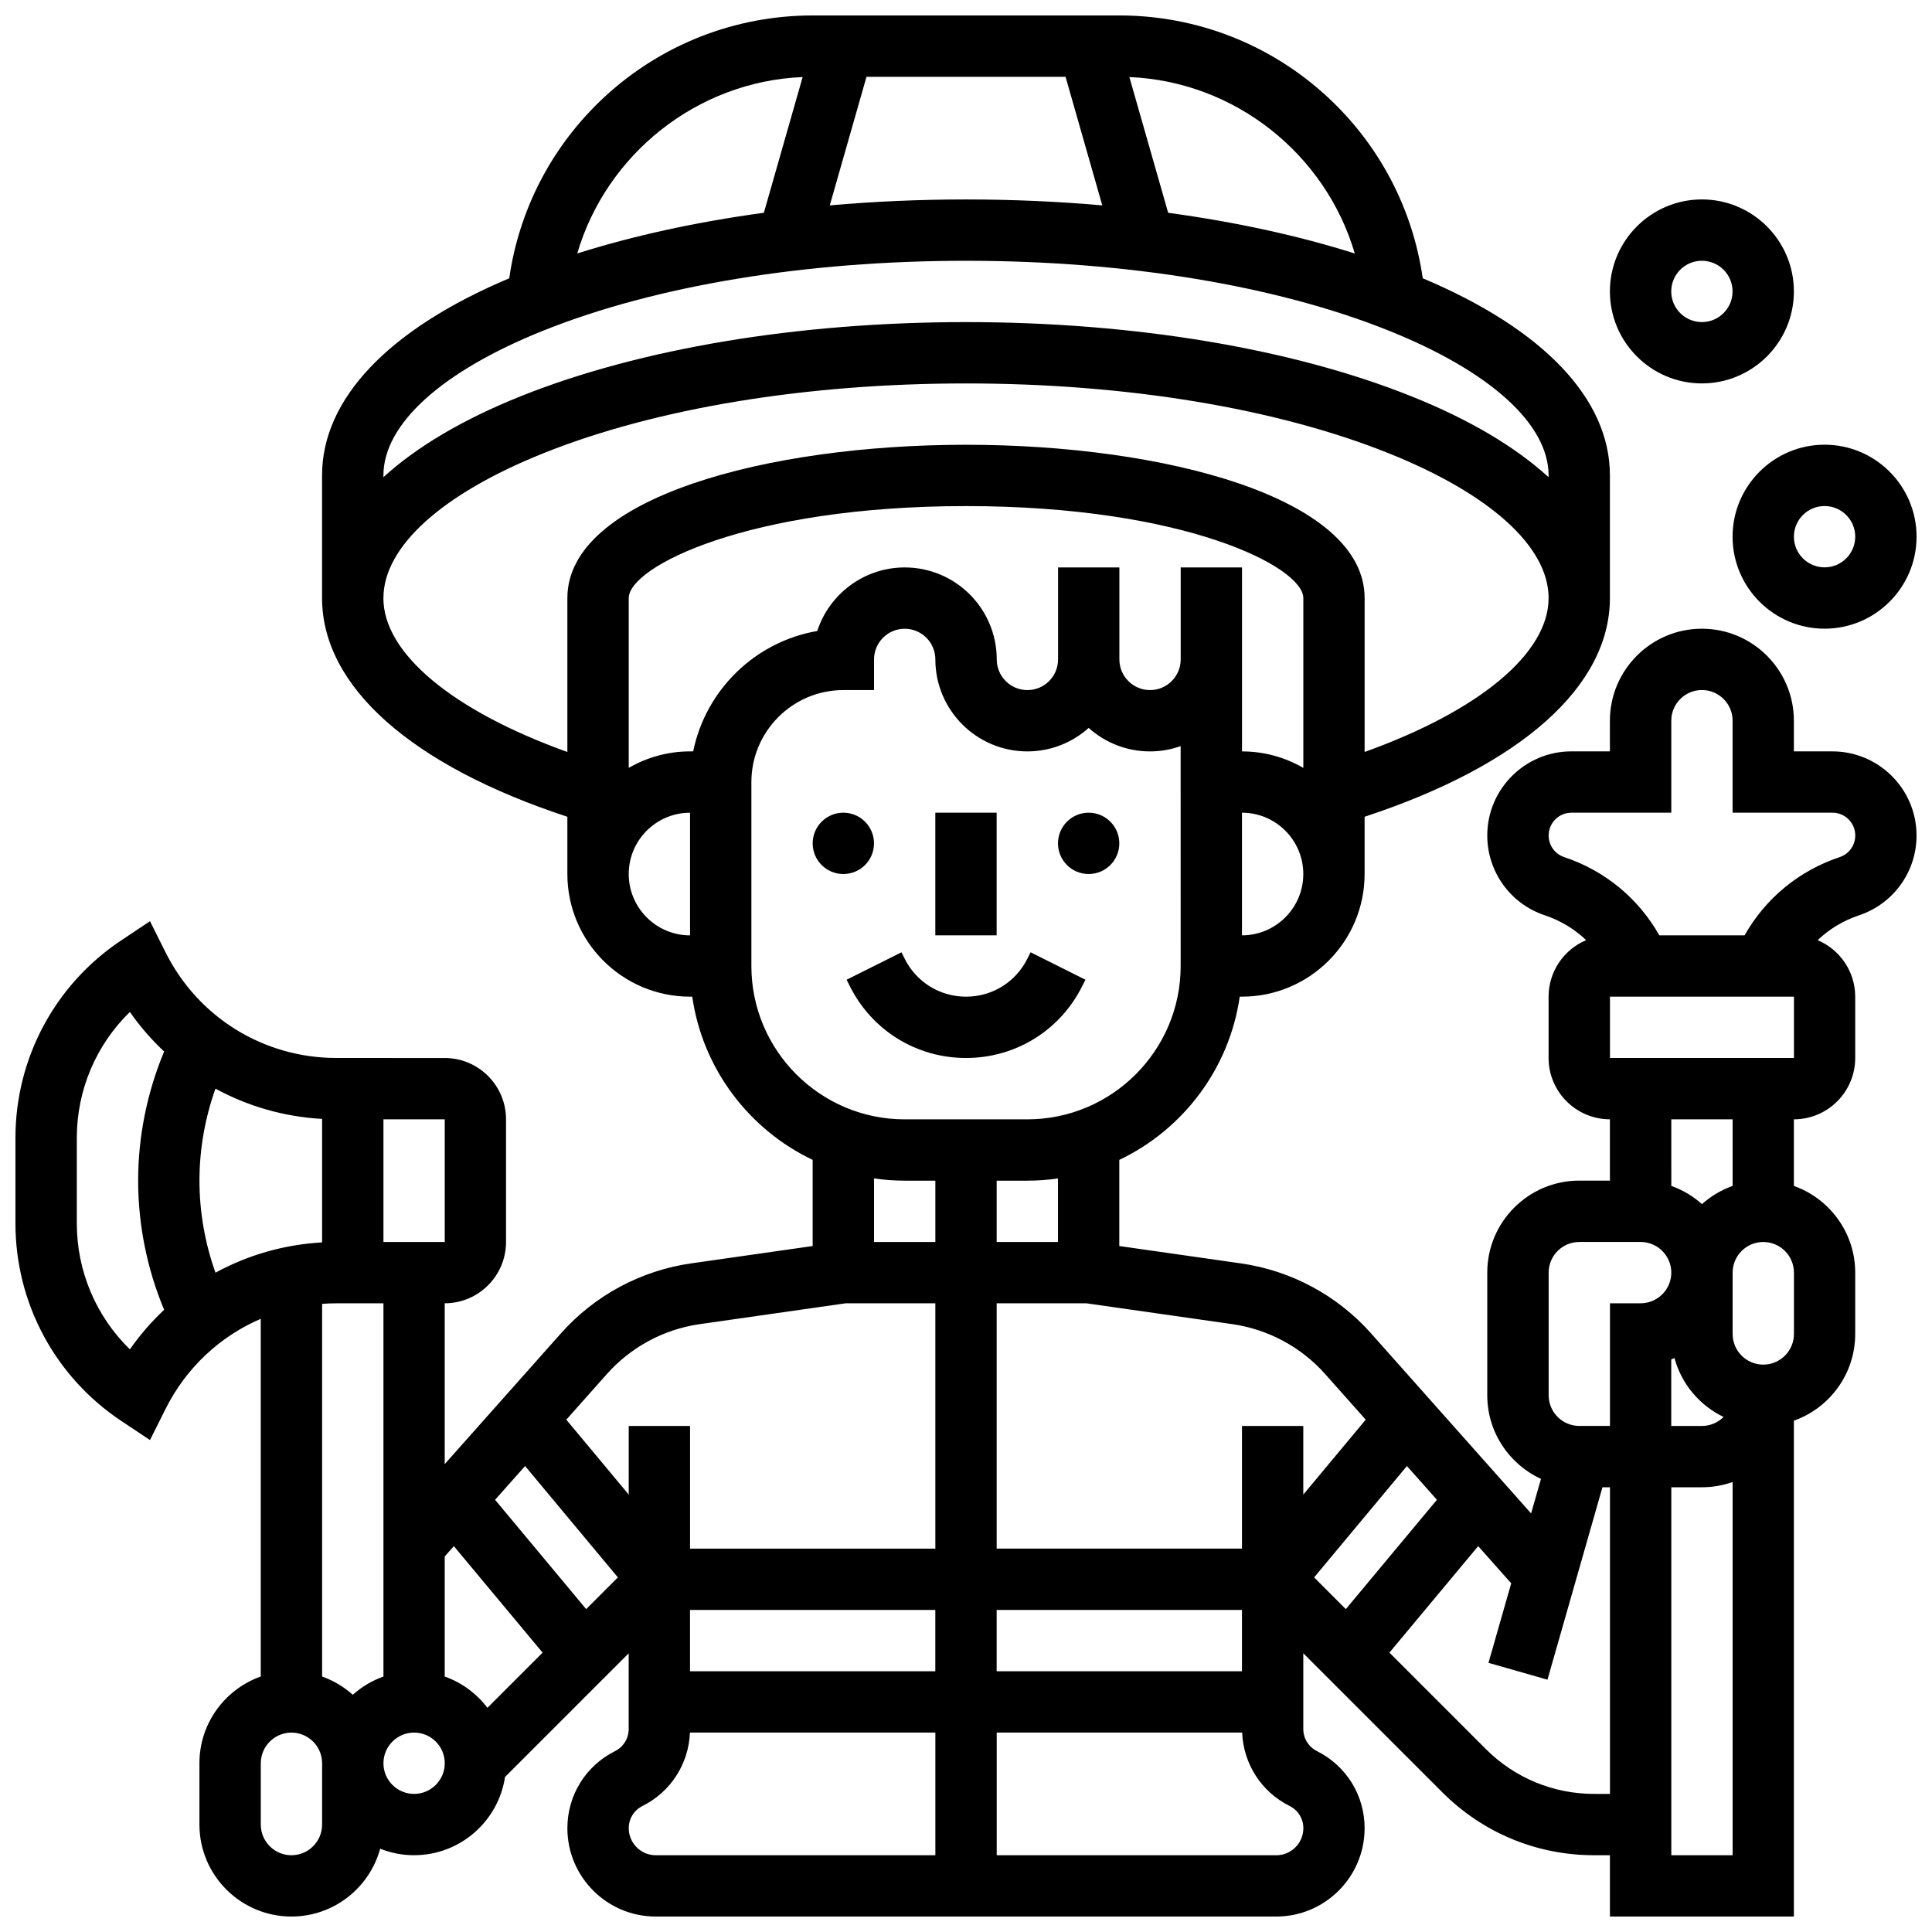
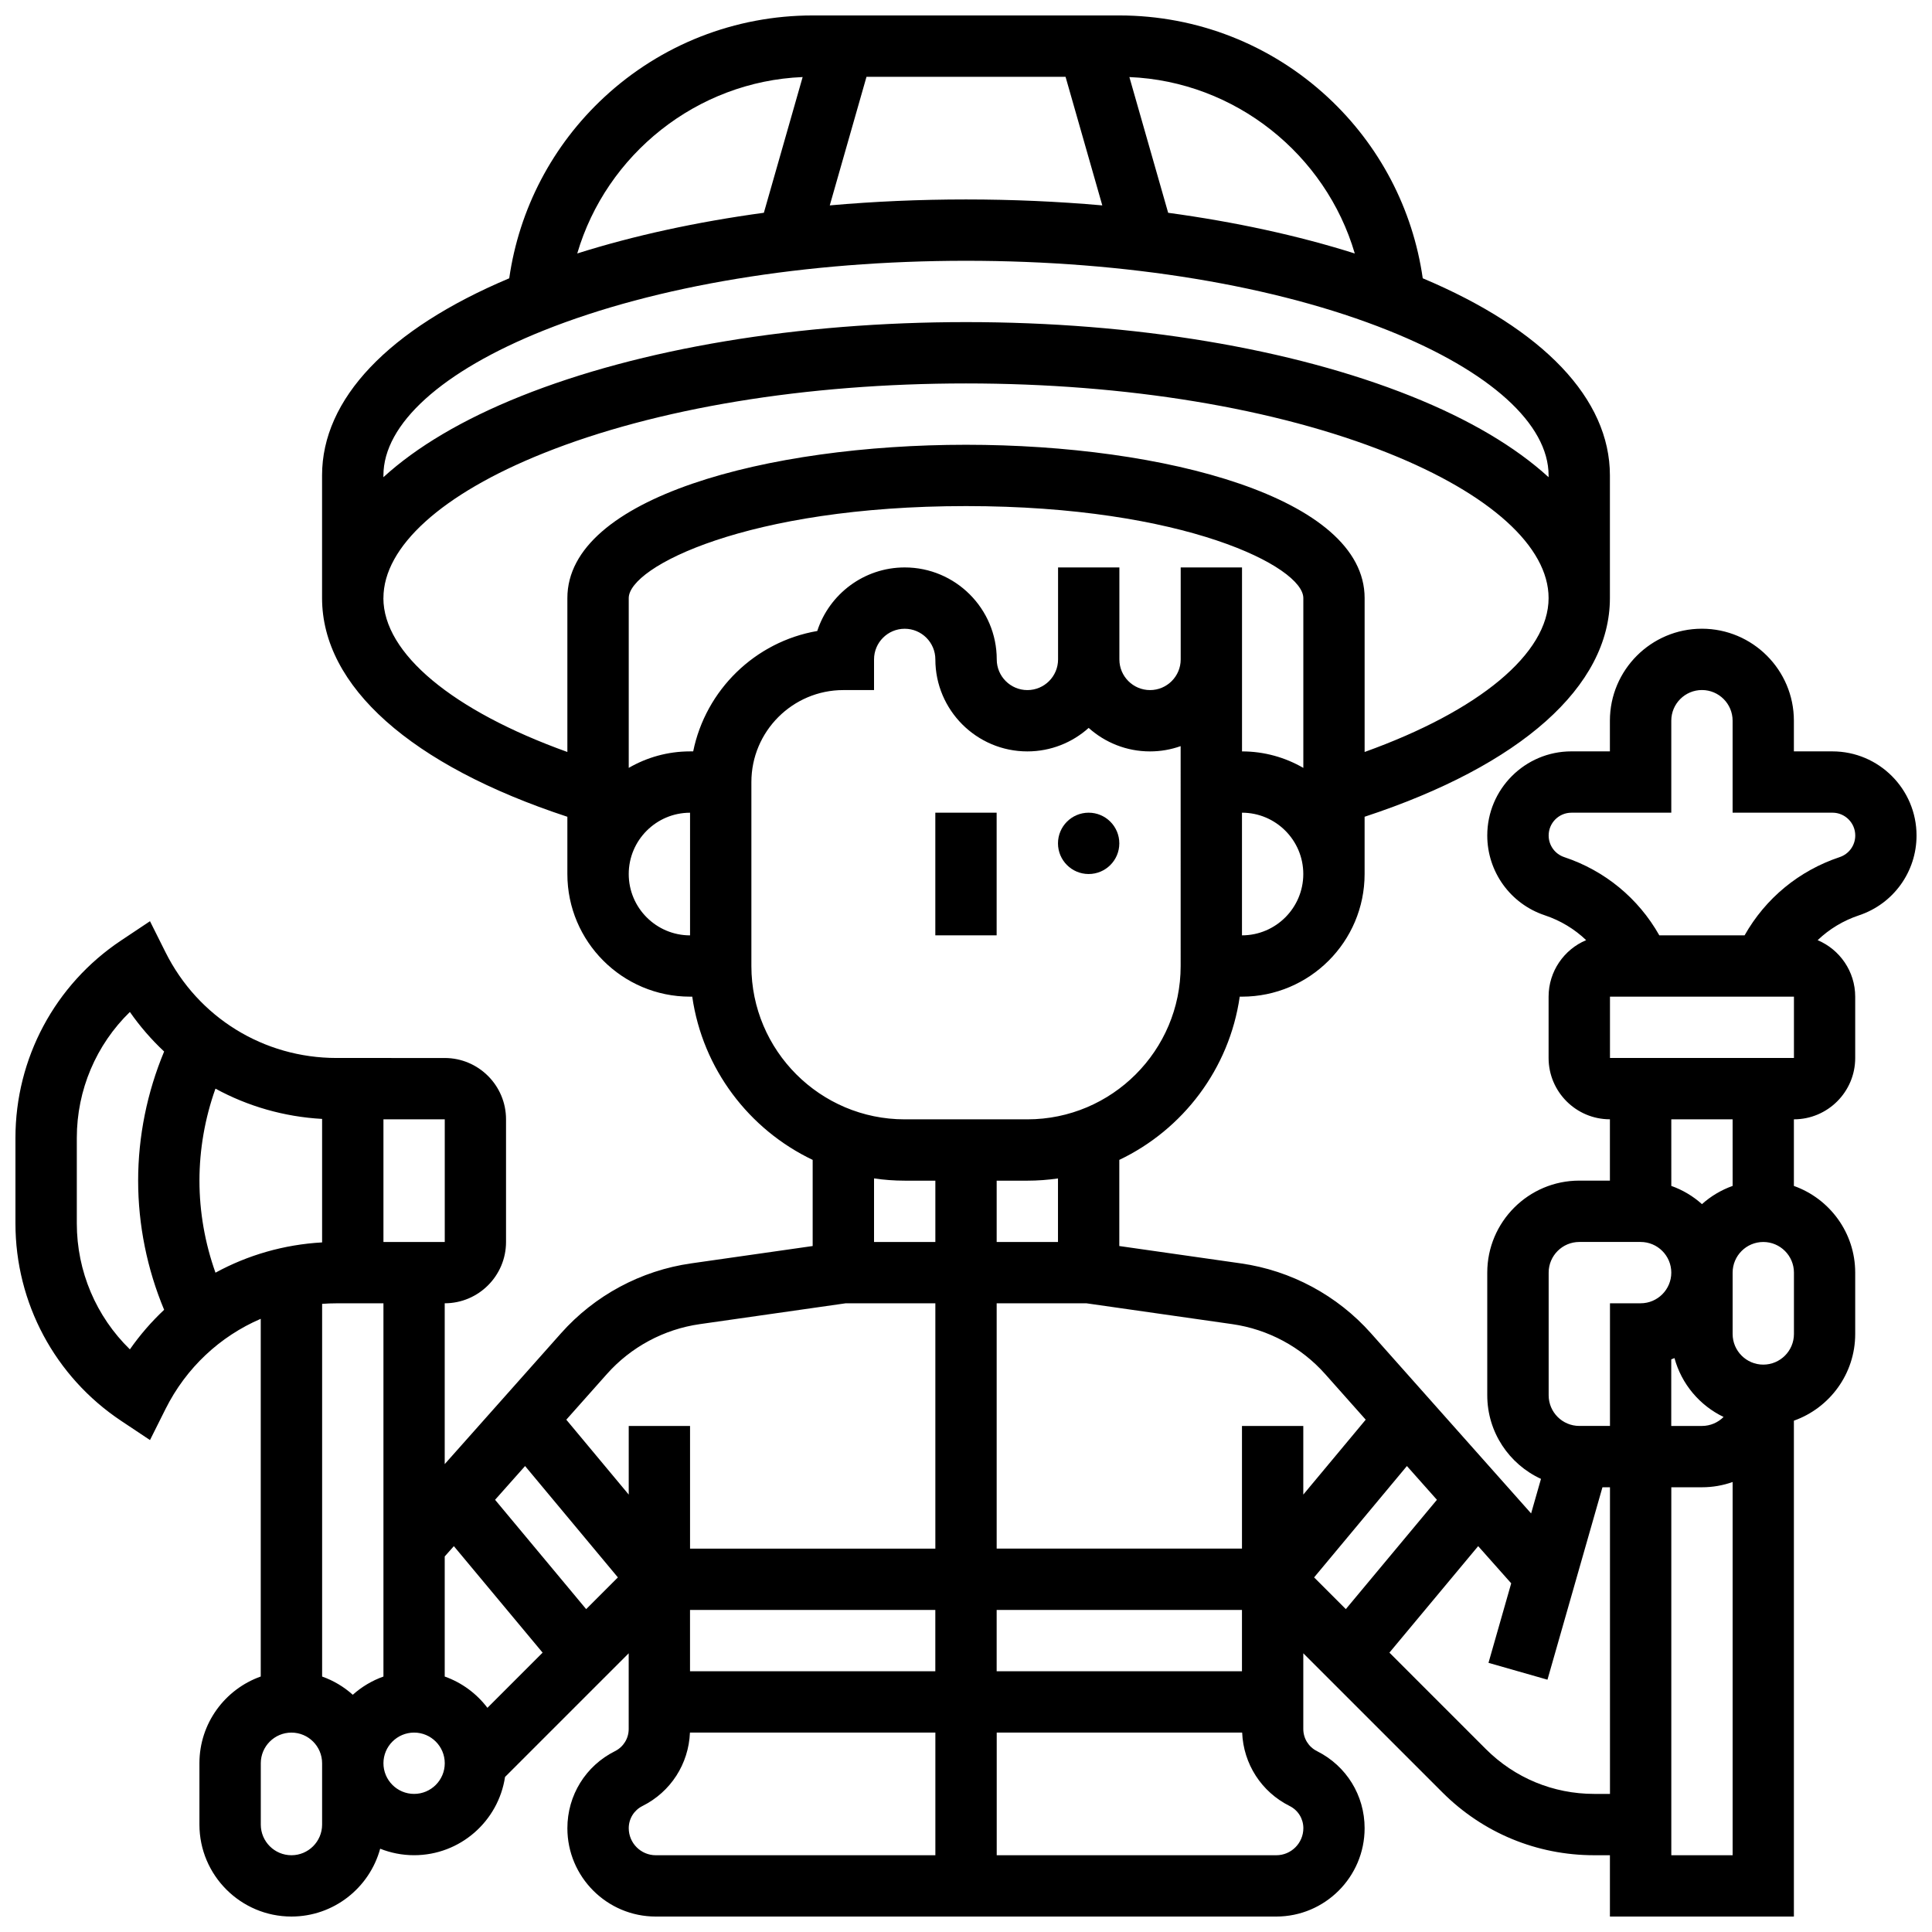
<svg xmlns="http://www.w3.org/2000/svg" width="800px" height="800px" version="1.1" viewBox="144 144 512 512">
  <defs>
    <clipPath id="b">
      <path d="m148.09 148.09h503.81v503.81h-503.81z" />
    </clipPath>
    <clipPath id="a">
-       <path d="m603 261h48.902v50h-48.902z" />
-     </clipPath>
+       </clipPath>
  </defs>
  <path d="m391.87 359.37h16.25v32.504h-16.25z" />
-   <path d="m375.62 367.5c0 4.488-3.637 8.125-8.125 8.125-4.488 0-8.129-3.637-8.129-8.125 0-4.488 3.641-8.129 8.129-8.129 4.488 0 8.125 3.641 8.125 8.129" />
  <path d="m440.63 367.5c0 4.488-3.641 8.125-8.125 8.125-4.488 0-8.129-3.637-8.129-8.125 0-4.488 3.641-8.129 8.129-8.129 4.484 0 8.125 3.641 8.125 8.129" />
-   <path d="m430.79 405.35 0.859-1.715-14.535-7.269-0.859 1.719c-3.098 6.195-9.324 10.043-16.25 10.043s-13.152-3.848-16.25-10.043l-0.859-1.715-14.535 7.269 0.859 1.715c5.863 11.734 17.66 19.023 30.785 19.023 13.121 0 24.918-7.289 30.785-19.027z" />
  <g clip-path="url(#b)">
    <path d="m629.61 343.12h-10.211v-8.125c0-13.441-10.934-24.379-24.379-24.379-13.441 0-24.379 10.934-24.379 24.379v8.125h-10.211c-12.289 0-22.289 10-22.289 22.293 0 9.609 6.125 18.109 15.242 21.148 4.164 1.387 7.883 3.641 10.965 6.586-5.844 2.465-9.953 8.25-9.953 14.98v16.25c0 8.961 7.293 16.25 16.25 16.25v16.25h-8.125c-13.441 0-24.379 10.938-24.379 24.379v32.504c0 9.824 5.844 18.305 14.238 22.16l-2.617 9.156-42.438-47.742c-8.926-10.043-21.168-16.621-34.469-18.52l-32.227-4.602v-22.828c16.859-8.031 29.164-24.121 31.914-43.258h0.59c17.922 0 32.504-14.582 32.504-32.504v-15.172c41.402-13.609 65.008-34.555 65.008-57.965v-32.504c0-20.266-17.578-38.738-49.602-52.234-2.629-18.355-11.434-35.242-25.16-47.977-15.066-13.977-34.688-21.676-55.254-21.676h-81.258c-20.566 0-40.188 7.699-55.258 21.68-13.727 12.738-22.531 29.621-25.16 47.977-32.02 13.496-49.602 31.969-49.602 52.234v32.504c0 23.41 23.605 44.355 65.008 57.965v15.168c0 17.922 14.582 32.504 32.504 32.504h0.59c2.75 19.137 15.055 35.227 31.914 43.258v22.828l-32.223 4.602c-13.301 1.902-25.543 8.477-34.469 18.52l-30.82 34.672v-42.621c8.961 0 16.25-7.293 16.25-16.25v-32.504c0-8.961-7.293-16.25-16.25-16.25l-28.664-0.004c-19.316 0-36.684-10.734-45.324-28.012l-4.117-8.234-7.66 5.106c-17.531 11.691-27.996 31.246-27.996 52.316v22.664c0 21.07 10.465 40.625 27.996 52.312l7.66 5.106 4.117-8.234c5.477-10.957 14.469-19.273 25.234-23.902v94.797c-9.457 3.356-16.25 12.387-16.25 22.98v16.25c0 13.441 10.934 24.379 24.379 24.379 11.227 0 20.699-7.629 23.52-17.977 2.781 1.105 5.812 1.723 8.984 1.723 12.207 0 22.344-9.016 24.105-20.738l32.773-32.773v20.055c0 2.508-1.395 4.762-3.633 5.879-7.781 3.891-12.617 11.715-12.617 20.418-0.004 12.91 10.504 23.414 23.418 23.414h164.44c12.91 0 23.418-10.504 23.418-23.418 0-8.703-4.836-16.523-12.617-20.418-2.242-1.121-3.633-3.375-3.633-5.879v-20.055l36.855 36.855c10.742 10.746 25.023 16.664 40.219 16.664h4.184v16.25h48.754v-131.41c9.457-3.356 16.25-12.387 16.25-22.98v-16.25c0-10.594-6.793-19.625-16.25-22.98v-17.652c8.961 0 16.25-7.293 16.25-16.25v-16.25c0-6.731-4.113-12.516-9.953-14.98 3.082-2.945 6.801-5.199 10.965-6.586 9.117-3.039 15.242-11.539 15.242-21.148 0-12.297-10-22.297-22.293-22.297zm-28.844 176.39c-1.473 1.473-3.504 2.383-5.742 2.383h-8.125v-17.645c0.289-0.102 0.57-0.227 0.855-0.34 1.871 6.883 6.688 12.566 13.012 15.602zm-192.64 67.391v-16.25h65.008v16.25zm-146.27 1.398v-31.828l2.422-2.727 23.52 28.223-14.625 14.625c-2.852-3.766-6.777-6.684-11.316-8.293zm13.344-46.836 7.953-8.949 24.594 29.512-8.406 8.406zm116.67 45.438h-65.008v-16.25h65.008zm132.93-45.438-24.141 28.969-8.406-8.406 24.594-29.512zm-29.621-33.328 10.75 12.094-16.543 19.852v-18.188h-16.25v32.504h-65.008v-65.008h23.797l38.633 5.519c9.5 1.359 18.246 6.055 24.621 13.227zm-70.801-34.996h-16.25v-16.25h8.125c2.762 0 5.473-0.207 8.125-0.59zm48.758-81.262v-32.504c8.961 0 16.25 7.293 16.25 16.25 0 8.965-7.289 16.254-16.25 16.254zm29.895-180.7c-14.984-4.738-31.68-8.367-49.457-10.785l-10.277-35.969c28.051 1.156 52.027 20.496 59.734 46.754zm-129.4-46.824h52.75l9.738 34.078c-11.738-1.035-23.828-1.574-36.113-1.574s-24.375 0.535-36.109 1.574zm-16.922 0.066-10.277 35.969c-17.777 2.418-34.473 6.047-49.457 10.785 7.707-26.254 31.688-45.594 59.734-46.754zm-68.605 67.152c29.758-11.906 69.5-18.461 111.9-18.461s82.141 6.555 111.9 18.461c27 10.801 42.488 24.805 42.488 38.422v0.473c-8.809-8.055-21.059-15.324-36.457-21.48-31.633-12.656-73.516-19.625-117.93-19.625s-86.305 6.969-117.94 19.621c-15.398 6.16-27.648 13.43-36.457 21.48v-0.469c0-13.617 15.488-27.621 42.492-38.422zm-42.492 70.926c0-13.617 15.488-27.621 42.492-38.422 29.758-11.906 69.5-18.461 111.9-18.461s82.141 6.555 111.9 18.461c27 10.801 42.488 24.805 42.488 38.422 0 14.688-18.414 29.891-48.754 40.785v-40.785c0-26.672-53.141-40.629-105.64-40.629s-105.64 13.957-105.64 40.629v40.785c-30.344-10.898-48.758-26.102-48.758-40.785zm65.008 73.133c0-8.961 7.293-16.25 16.25-16.25v32.504c-8.961-0.004-16.25-7.293-16.25-16.254zm17.078-32.504h-0.828c-5.918 0-11.465 1.598-16.25 4.371v-45c0-8.273 31.551-24.379 89.387-24.379s89.387 16.105 89.387 24.379v45.004c-4.785-2.773-10.332-4.371-16.25-4.371v-48.754h-16.25v24.379c0 4.481-3.644 8.125-8.125 8.125s-8.125-3.644-8.125-8.125v-24.379h-16.25v24.379c0 4.481-3.644 8.125-8.125 8.125s-8.125-3.644-8.125-8.125c0-13.441-10.934-24.379-24.379-24.379-10.812 0-20.008 7.078-23.188 16.844-16.469 2.836-29.559 15.617-32.879 31.906zm15.426 56.883v-48.754c0-13.441 10.934-24.379 24.379-24.379h8.125v-8.125c0-4.481 3.644-8.125 8.125-8.125 4.481 0 8.125 3.644 8.125 8.125 0 13.441 10.934 24.379 24.379 24.379 6.238 0 11.938-2.359 16.25-6.227 4.316 3.867 10.012 6.227 16.25 6.227 2.848 0 5.582-0.496 8.125-1.398l0.004 58.277c0 22.402-18.227 40.629-40.629 40.629h-32.504c-22.402 0-40.629-18.227-40.629-40.629zm40.629 56.879h8.125v16.25h-16.25v-16.844c2.656 0.387 5.367 0.594 8.125 0.594zm-78.926 51.25c6.375-7.172 15.121-11.871 24.621-13.227l38.633-5.519h23.797v65.008h-65.008v-32.504h-16.25v18.188l-16.543-19.852zm-107.97-51.25c0-8.289 1.457-16.578 4.242-24.387 8.555 4.664 18.164 7.457 28.262 8.023v32.727c-10.098 0.566-19.707 3.359-28.258 8.023-2.785-7.809-4.246-16.094-4.246-24.387zm65.008 16.254h-16.25v-32.504h16.25zm-83.445 28.453c-8.922-8.688-14.066-20.66-14.066-33.375v-22.664c0-12.715 5.141-24.688 14.062-33.375 2.68 3.836 5.727 7.344 9.078 10.484-4.512 10.809-6.887 22.512-6.887 34.223 0 11.711 2.375 23.418 6.887 34.223-3.352 3.144-6.394 6.648-9.074 10.484zm54.781-12.203h12.414v98.91c-3.027 1.074-5.781 2.727-8.125 4.828-2.344-2.102-5.098-3.758-8.125-4.828v-98.766c1.266-0.094 2.547-0.145 3.836-0.145zm-3.84 138.14c0 4.481-3.644 8.125-8.125 8.125-4.481 0-8.125-3.644-8.125-8.125v-16.25c0-4.481 3.644-8.125 8.125-8.125 4.481 0 8.125 3.644 8.125 8.125zm24.379-8.129c-4.481 0-8.125-3.644-8.125-8.125 0-4.481 3.644-8.125 8.125-8.125s8.125 3.644 8.125 8.125c0 4.481-3.644 8.125-8.125 8.125zm56.883 9.086c0-2.508 1.395-4.762 3.633-5.879 7.496-3.746 12.242-11.145 12.586-19.457h65.039v32.504h-74.094c-3.949 0-7.164-3.215-7.164-7.168zm171.61 7.168h-74.094v-32.504h65.043c0.344 8.312 5.09 15.711 12.586 19.457 2.242 1.121 3.633 3.375 3.633 5.879-0.004 3.953-3.219 7.168-7.168 7.168zm84.242-16.254c-10.852 0-21.055-4.227-28.73-11.902l-25.535-25.535 23.52-28.223 8.754 9.852-6.019 21.074 15.629 4.465 14.57-50.988h1.996v81.258zm12.309-130.02h-8.125v32.504h-8.125c-4.481 0-8.125-3.644-8.125-8.125v-32.504c0-4.481 3.644-8.125 8.125-8.125h16.25c4.481 0 8.125 3.644 8.125 8.125 0 4.481-3.644 8.125-8.125 8.125zm24.379 146.27h-16.25v-97.512h8.125c2.848 0 5.582-0.492 8.125-1.395zm16.25-138.14c0 4.481-3.644 8.125-8.125 8.125-4.481 0-8.125-3.644-8.125-8.125v-16.25c0-4.481 3.644-8.125 8.125-8.125 4.481 0 8.125 3.644 8.125 8.125zm-16.25-39.234c-3.027 1.074-5.781 2.727-8.125 4.828-2.344-2.102-5.098-3.758-8.125-4.828l-0.004-17.648h16.25zm16.25-33.902h-48.754v-16.25h48.754zm12.121-53.234c-10.781 3.594-19.648 10.914-25.199 20.73h-22.598c-5.551-9.82-14.418-17.137-25.199-20.73-2.469-0.824-4.129-3.125-4.129-5.731 0-3.332 2.711-6.039 6.039-6.039l26.461-0.004v-24.379c0-4.481 3.644-8.125 8.125-8.125s8.125 3.644 8.125 8.125v24.379h26.465c3.332 0 6.039 2.711 6.039 6.039 0.004 2.609-1.656 4.91-4.129 5.734z" />
  </g>
  <g clip-path="url(#a)">
    <path d="m603.15 286.23c0 13.441 10.934 24.379 24.379 24.379 13.441 0 24.379-10.934 24.379-24.379 0-13.441-10.934-24.379-24.379-24.379-13.445 0-24.379 10.938-24.379 24.379zm24.379-8.125c4.481 0 8.125 3.644 8.125 8.125s-3.644 8.125-8.125 8.125c-4.481 0-8.125-3.644-8.125-8.125-0.004-4.481 3.644-8.125 8.125-8.125z" />
  </g>
-   <path d="m595.02 245.61c13.441 0 24.379-10.934 24.379-24.379 0-13.441-10.934-24.379-24.379-24.379-13.441 0-24.379 10.934-24.379 24.379 0 13.441 10.934 24.379 24.379 24.379zm0-32.504c4.481 0 8.125 3.644 8.125 8.125 0 4.481-3.644 8.125-8.125 8.125-4.481 0-8.125-3.644-8.125-8.125-0.004-4.481 3.644-8.125 8.125-8.125z" />
</svg>